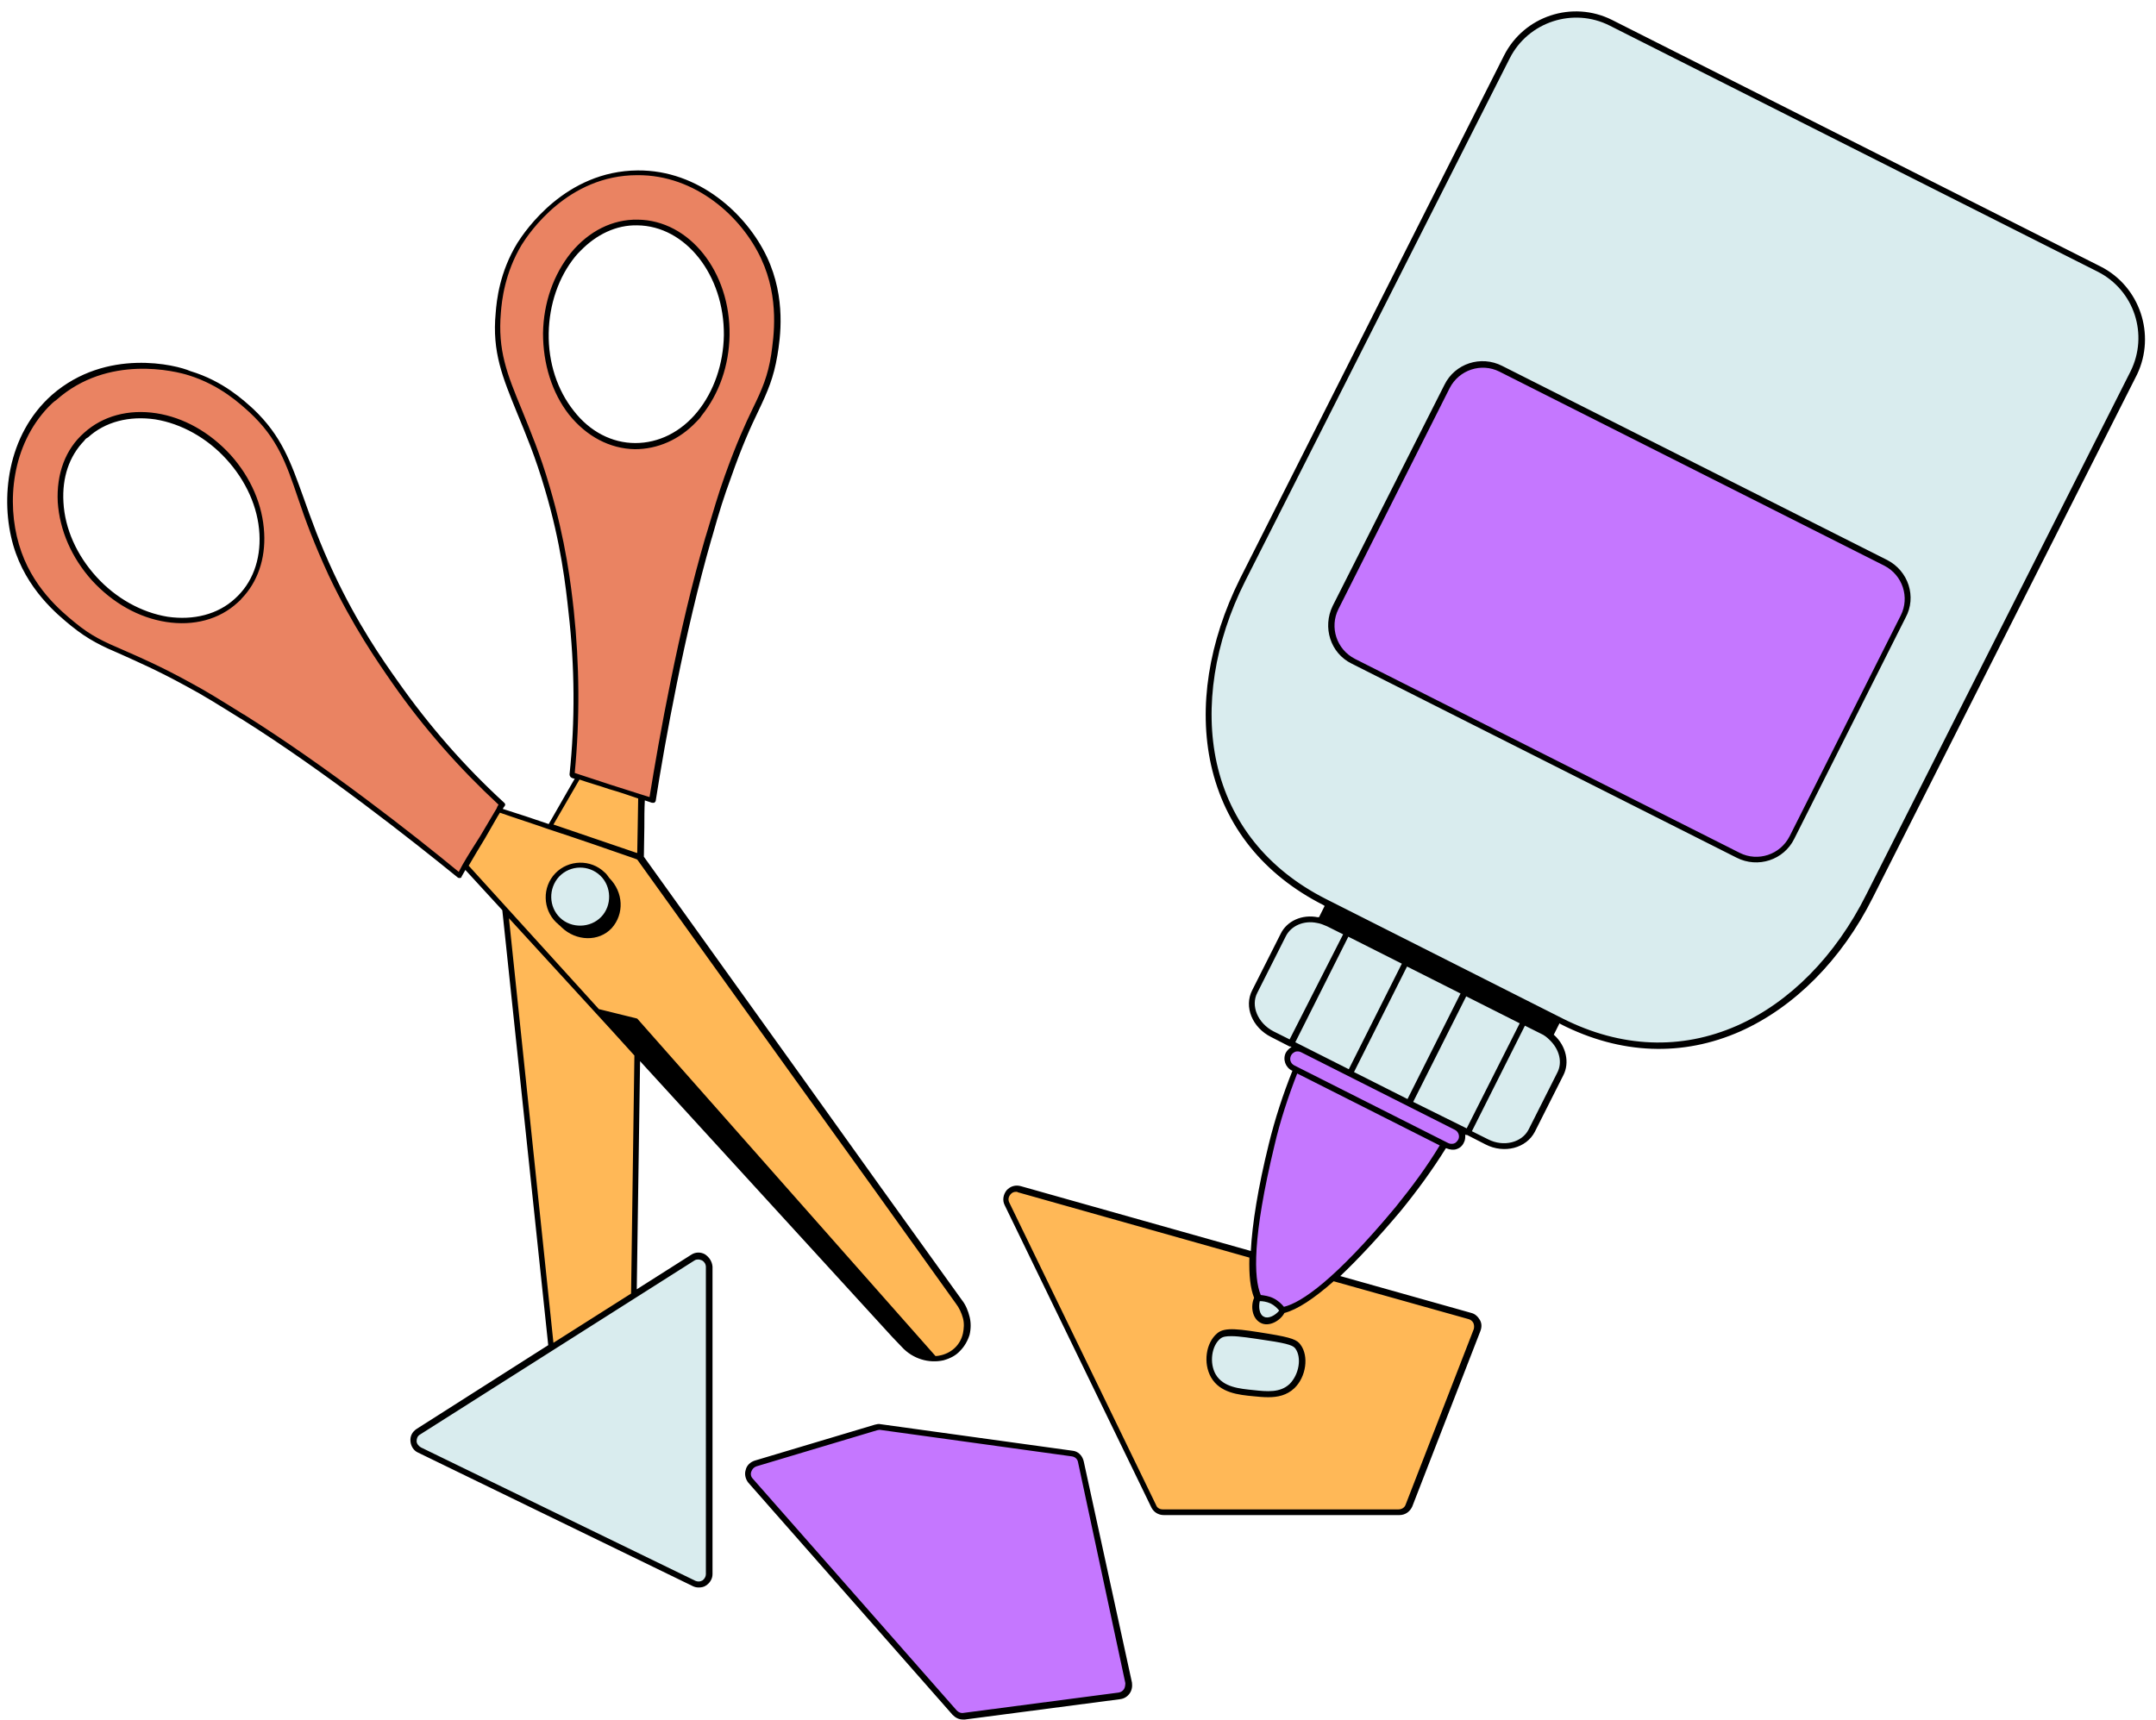
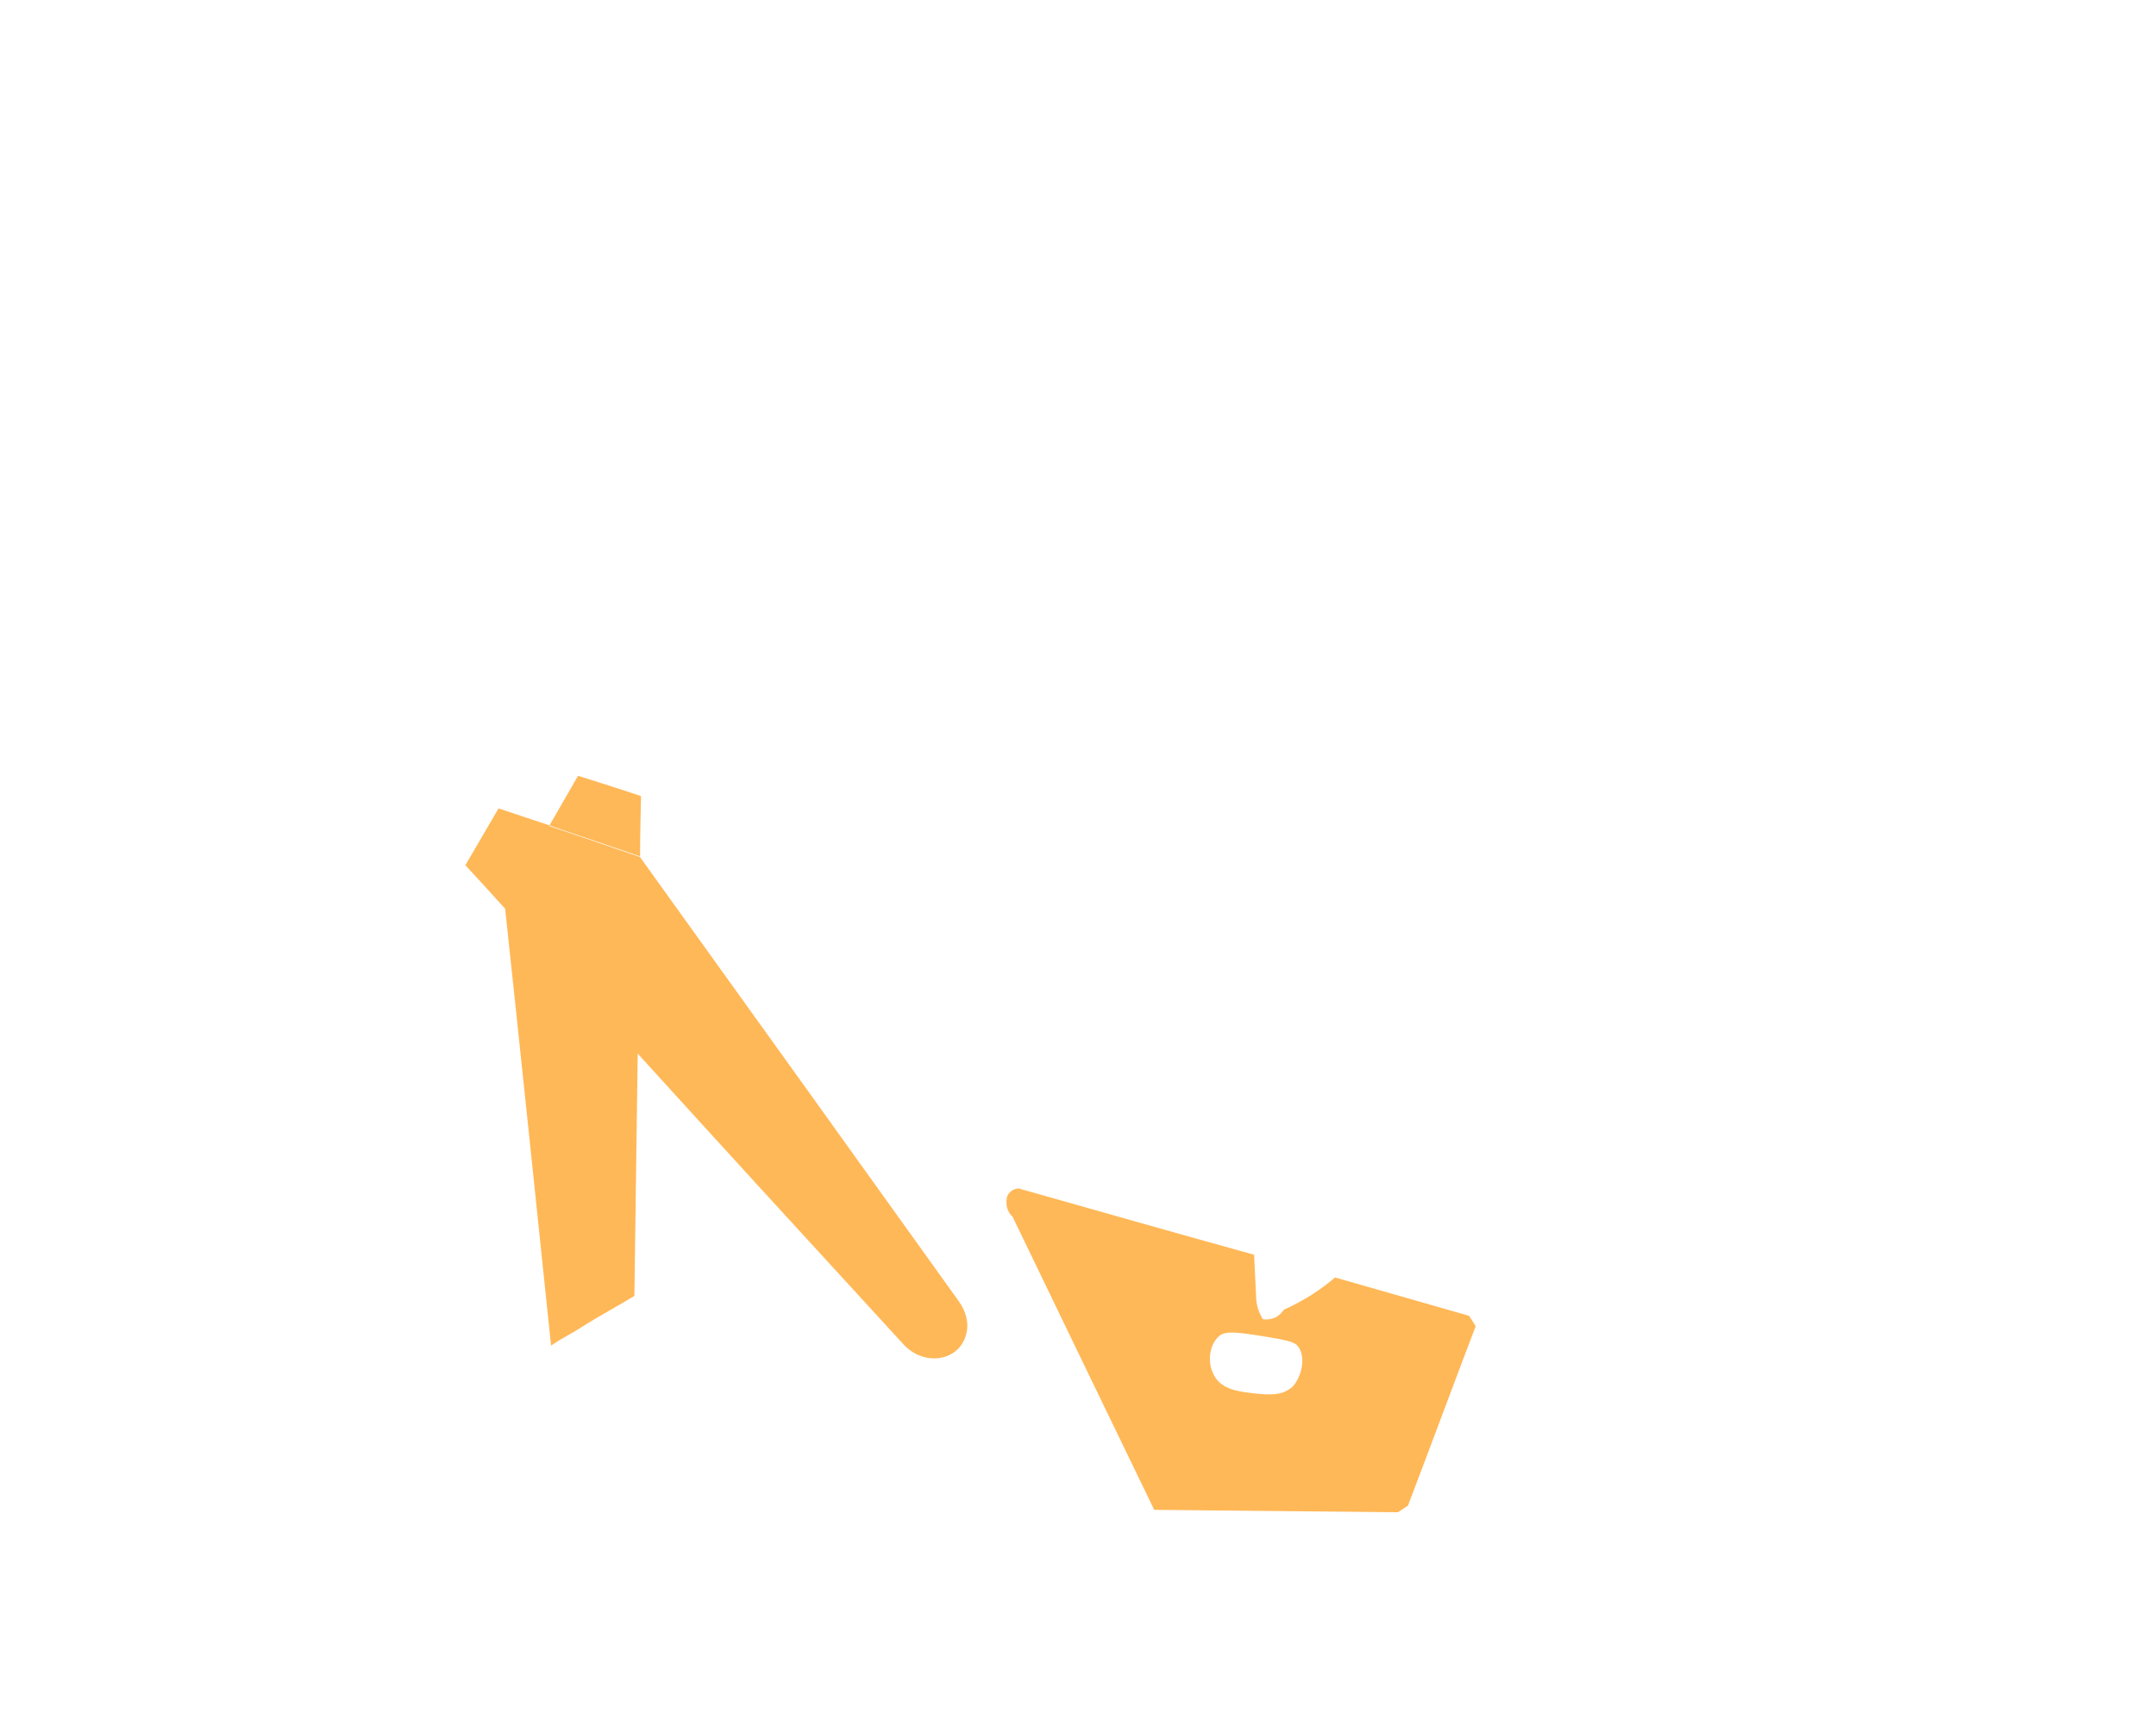
<svg xmlns="http://www.w3.org/2000/svg" height="363" preserveAspectRatio="xMidYMid meet" version="1.0" viewBox="-1.5 -2.4 455.4 363.3" width="455" zoomAndPan="magnify">
  <g id="change1_1">
-     <path d="M38.4,76.2c-1.8-0.5-17-4.9-28.6,5.3c-9.9,8.6-10.7,22.2-8,31.2c2.7,9.1,9.3,14.5,12,16.7 c6.4,5.3,10.4,5,24.3,12.7c3.9,2.2,6.5,3.7,11.6,7c19.1,11.9,39.4,28.3,45.7,33.6c0.4-0.7,0.8-1.3,1.2-2.1c2.3-4,4.7-8,7-12 c0.2-0.4,0.4-0.8,0.7-1.2c-6.1-5.6-14.4-14.1-22.6-25.8c-3.3-4.6-8.5-12.1-13.6-22.9C60,100.9,60.8,92.8,51.4,84 C49.4,82.1,45.1,78.2,38.4,76.2z M46.8,94.1c8.8,9.7,9.6,23.2,1.7,30.3c-7.8,7.1-21.3,5-30-4.6c-8.8-9.7-9.6-23.2-1.7-30.3 C24.5,82.4,38,84.5,46.8,94.1z M133,34c-15.4,0.1-23.9,13.4-24.9,15c-3.7,6-4.3,11.7-4.5,14.6c-1.1,12.8,4.8,18.3,10.4,37 c3.4,11.4,4.4,20.5,5.1,26.2c1.6,14.1,1.1,26,0.2,34.3c0.4,0.2,0.9,0.3,1.3,0.4c4.4,1.4,8.9,2.9,13.3,4.3c0.8,0.2,1.5,0.5,2.3,0.7 c1.3-8.1,5.6-33.8,11.9-55.5c1.7-5.8,2.5-8.6,4-12.9c5.3-15,8.5-17.4,9.8-25.7c0.6-3.5,1.9-11.9-2.2-20.5 C155.8,43.5,146.2,33.9,133,34z M152.1,68.4c-0.1,13.1-8.8,23.5-19.3,23.4c-10.6-0.1-19-10.8-18.9-23.8c0.1-13.1,8.8-23.5,19.3-23.4 C143.7,44.7,152.2,55.3,152.1,68.4z" fill="#EA8362" />
-   </g>
+     </g>
  <g id="change2_1">
    <path d="M202.6,275.9c0.3,1.2,0.3,2.4,0,3.5c-1.4,5.8-8.8,7-13.2,2.3c-18.8-20.5-37.5-40.9-56.2-61.5 c-0.2,17.1-0.5,34.1-0.7,51.2c-3.6,2.2-7.4,4.2-11,6.5c-2.1,1.4-4.5,2.5-6.6,4c-3.2-30.7-6.4-61.5-9.7-92.3c0,0,0,0,0,0 c-2.8-3.1-5.6-6.2-8.4-9.2c2.3-4,4.7-8,7-12c3.6,1.2,7.2,2.4,10.8,3.6c6.3,2.2,12.7,4.3,19,6.5c0,0,0.1,0.2,0.1,0.2 c22.4,31.2,44.9,62.5,67.3,93.8C201.8,273.6,202.3,274.7,202.6,275.9z M133.7,178.8c0-4.3,0.1-8.6,0.2-13c-4.4-1.5-8.9-2.9-13.3-4.3 c-2,3.5-4.1,7.1-6.1,10.6c6.4,2.2,12.7,4.3,19,6.5C133.6,178.6,133.7,178.7,133.7,178.8z M310.2,277.8c-4.8,12.6-9.5,25.3-14.3,37.9 c-0.7,0.5-1.4,0.9-2.1,1.4c-17.2-0.2-34.3-0.3-51.5-0.5c-10-20.6-19.9-41.2-29.9-61.9c-0.3-0.3-1.3-1.3-1.3-2.9 c0-0.5-0.1-1.5,0.7-2.3c0.7-0.7,1.6-0.8,1.9-0.8c16.6,4.7,33.1,9.4,49.7,14c0.1,2.8,0.3,5.6,0.4,8.4c0,1,0.1,2.4,0.8,4 c0.2,0.4,0.4,0.8,0.6,1.2c0.4,0.1,1.5,0.2,2.8-0.4c0.9-0.5,1.4-1.2,1.7-1.6c1.8-0.8,3.7-1.8,5.8-3.1c2-1.3,3.6-2.5,5-3.7 c9.4,2.7,18.9,5.4,28.3,8.1C309.3,276.4,309.8,277.1,310.2,277.8z M272.7,282.1c-0.5-0.7-1.3-1.2-6.3-2c-6-1-9-1.4-10.3-0.3 c-2.2,1.8-2.7,5.8-1.1,8.5c1.7,3,5.3,3.3,8.5,3.7c2.9,0.3,5.9,0.6,8.1-1.5C273.6,288.2,274.3,284.2,272.7,282.1z" fill="#FFB857" />
  </g>
  <g id="change3_1">
-     <path d="M273.5,219.3l32.5,16.4c1.1,0.6,1.5,1.9,1,3c-0.3,0.6-0.8,0.9-1.3,1.1c-0.5,0.2-1.1,0.1-1.7-0.1l-32.5-16.4 c-1.1-0.6-1.5-1.9-1-3c0.3-0.6,0.8-0.9,1.3-1.1C272.4,219,273,219,273.5,219.3z M226.8,306.5c-0.2-0.9-0.9-1.6-1.9-1.7 c-13.5-1.9-27-3.7-40.5-5.6c-0.3,0-0.6,0-0.9,0.1c-8.5,2.5-16.9,5-25.4,7.6c-1.6,0.5-2.1,2.4-1,3.6c14.4,16.3,28.7,32.7,43.1,49 c0.5,0.6,1.2,0.8,2,0.7c10.9-1.4,21.8-2.8,32.8-4.3c1.3-0.2,2.2-1.4,1.9-2.7C233.4,337.6,230.1,322.1,226.8,306.5z M400.6,127.9 l-23.5,46.7c-2.1,4.2-7.3,5.9-11.4,3.8l-81.3-41c-4.2-2.1-5.9-7.3-3.8-11.4l23.5-46.7c2.1-4.2,7.2-5.9,11.4-3.8l81.3,41 C401.1,118.6,402.7,123.8,400.6,127.9z M272.2,223.5l31.3,15.8c-2.3,3.8-5.5,8.5-9.8,13.6c-3.6,4.3-16.7,19.9-24.5,21.4 c-0.3-0.5-1-1.3-2.2-1.9c-1.2-0.6-2.3-0.6-2.9-0.6c-3.4-7.2,1.4-26.9,2.8-32.4C268.6,233,270.5,227.7,272.2,223.5z" fill="#C577FF" />
-   </g>
+     </g>
  <g id="change4_1">
-     <path d="M114.9,189.9c-0.8-2.5-0.3-5.3,1.5-7.2c2-2.1,5.1-2.6,7.9-1.5c0.5,0.3,1,0.6,1.4,1c2.7,2.6,2.8,6.8,0.2,9.5 c-2.6,2.7-6.8,2.8-9.5,0.2C115.8,191.3,115.3,190.7,114.9,189.9z M144.8,263.3c-19.3,12.3-38.7,24.6-58,36.8 c-1.5,0.9-1.3,3.1,0.2,3.9c19.3,9.4,38.7,18.8,58,28.2c1.5,0.7,3.2-0.4,3.2-2v-65C148.2,263.4,146.3,262.4,144.8,263.3z M324.2,215.6L279,192.7c-0.7-0.4-1.5-0.6-2.2-0.8c-3-0.5-6,0.6-7.3,3.1l-6,11.9c-1.5,3.2,0.1,7.3,3.8,9.1l6.3,3.2h0l32.5,16.4 l6.4,3.2c3.7,1.8,7.9,0.8,9.5-2.4l6-11.9c1.3-2.5,0.5-5.7-1.8-7.7C325.6,216.4,325,215.9,324.2,215.6z M449.1,76.4l-55.8,110.5 c-13.2,26.1-38.9,39.7-64.9,26.5l-50.1-25.3c-26.1-13.2-30.4-42-17.3-68L316.8,9.6c4.1-8,13.9-11.3,21.9-7.2l103.1,52 C450,58.5,453.2,68.3,449.1,76.4z M396.9,116.5l-81.3-41c-4.2-2.1-9.2-0.4-11.4,3.8l-23.5,46.7c-2.1,4.2-0.5,9.3,3.8,11.4l81.3,41 c4.2,2.1,9.3,0.5,11.4-3.8l23.5-46.7C402.7,123.8,401.1,118.6,396.9,116.5z M266.4,280c-6-1-9-1.4-10.3-0.3 c-2.2,1.8-2.7,5.8-1.1,8.5c1.7,3,5.3,3.3,8.5,3.7c2.9,0.3,5.9,0.6,8.1-1.5c2.2-2.1,2.9-6.1,1.3-8.3 C272.2,281.4,271.4,280.8,266.4,280z M269.4,274.5C269.3,274.5,269.3,274.4,269.4,274.5c-0.4-0.5-1-1.4-2.2-2 c-1.2-0.6-2.3-0.6-2.9-0.6c0,0-0.1,0-0.1,0c-0.7,1.5-0.4,3.8,1,4.5C266.5,277.1,268.6,275.9,269.4,274.5z" fill="#D9ECEE" />
-   </g>
+     </g>
  <g id="change5_1">
-     <path d="M127.2,183.1c-0.3-0.4-0.6-0.9-1-1.2c-2.9-2.8-7.6-2.7-10.4,0.2c-2.8,2.9-2.7,7.6,0.2,10.4c0.3,0.2,0.5,0.5,0.8,0.7 c0.1,0.1,0.2,0.2,0.3,0.3c3.1,3,7.9,3.1,10.6,0.2C130.4,190.7,130.2,186.1,127.2,183.1z M116.6,182.8c2.4-2.5,6.3-2.5,8.7-0.2 s2.5,6.3,0.2,8.7s-6.3,2.5-8.7,0.2S114.3,185.3,116.6,182.8z M47.2,93.7c-4.4-4.8-9.9-7.9-15.7-8.8C25.6,84,20.2,85.5,16.3,89 c-4,3.5-5.9,8.7-5.6,14.7c0.4,5.9,2.9,11.7,7.2,16.5c4.4,4.8,9.9,7.9,15.7,8.8c5.8,0.9,11.2-0.5,15.1-4.1c0.3-0.3,0.6-0.5,0.8-0.8 c3.4-3.5,5.1-8.4,4.8-13.9C54,104.3,51.5,98.5,47.2,93.7z M48.1,124.1c-3.6,3.3-8.7,4.6-14.2,3.8c-5.5-0.9-10.9-3.9-15-8.4 c-4.2-4.6-6.7-10.2-7-15.8c-0.3-5.2,1.2-9.7,4.4-13c0.2-0.3,0.4-0.5,0.8-0.7c3.6-3.3,8.7-4.6,14.2-3.8c5.5,0.9,10.9,3.9,15,8.4 c4.2,4.6,6.7,10.2,7,15.8C53.6,115.9,51.8,120.8,48.1,124.1z M145.6,86.7c0.4-0.4,0.8-0.8,1.1-1.3c3.7-4.6,5.8-10.6,5.9-17 c0.2-13.4-8.5-24.3-19.4-24.4c-5.3-0.1-10.3,2.4-14.1,7c-3.7,4.6-5.8,10.6-5.9,17c0,6.5,1.9,12.6,5.5,17.2c3.7,4.6,8.6,7.2,13.9,7.3 C137.4,92.5,142,90.5,145.6,86.7z M119.7,84.4c-3.5-4.4-5.4-10.2-5.3-16.4c0.1-6.1,2.1-11.9,5.6-16.2c0.4-0.5,0.7-0.8,1.1-1.2 c3.4-3.5,7.6-5.5,12-5.4c10.2,0.1,18.4,10.5,18.3,23.2c-0.1,6.1-2.1,11.9-5.6,16.2c-3.5,4.3-8.2,6.6-13.1,6.6 C127.8,91.2,123.1,88.8,119.7,84.4z M227.4,306.3c-0.3-1.2-1.2-2.1-2.4-2.2l-40.5-5.6c-0.4-0.1-0.8,0-1.2,0.1l-25.4,7.6 c-0.9,0.3-1.7,1-1.9,2c-0.3,0.9,0,2,0.6,2.7l43.1,49c0.6,0.6,1.3,1,2.2,1c0.1,0,0.2,0,0.4,0l32.8-4.3c0.8-0.1,1.5-0.5,2-1.2 c0.5-0.7,0.6-1.5,0.5-2.3L227.4,306.3z M235.9,354.5c-0.3,0.4-0.6,0.6-1.1,0.7l-32.8,4.3c-0.5,0.1-1-0.1-1.4-0.5l-43.1-49 c-0.4-0.4-0.5-1-0.3-1.5c0.2-0.5,0.5-0.9,1.1-1.1l25.4-7.6c0.1,0,0.3-0.1,0.5-0.1c0.1,0,0.1,0,0.2,0l40.5,5.6 c0.7,0.1,1.2,0.6,1.3,1.2l10,46.7C236.2,353.7,236.1,354.2,235.9,354.5z M147.4,262.6c-0.9-0.5-2-0.5-2.9,0.1L133,270 c0.2-16.1,0.5-32.2,0.7-48.2c17.7,19.4,35.5,38.8,53.2,58.2l2.1,2.2c2.3,2.5,5.7,3.5,8.8,2.8c1.4-0.4,2.6-1,3.5-2 c0.9-0.9,1.6-2.1,2-3.4c0.3-1.3,0.3-2.6,0-3.8c-0.3-1.2-0.8-2.5-1.6-3.5c-11.4-15.8-22.7-31.6-34-47.4c-11-15.4-22.2-30.9-33.2-46.3 c0-2.1,0.1-4.1,0.1-6.2c0-1.9,0-3.8,0.1-5.7l1.5,0.5c0.1,0,0.3,0,0.5,0c0,0,0.1-0.1,0.1-0.1c0.1-0.1,0.2-0.2,0.2-0.3 c1.9-12.2,6.1-35.6,11.8-55.4l0.1-0.3c1.6-5.7,2.5-8.5,4-12.6c2.3-6.6,4.2-10.8,5.8-14.1c2-4.2,3.2-7,4-11.7 c0.6-3.6,1.9-12.1-2.2-20.8c-4.3-9.1-14.4-18.4-27.3-18.3c-15.3,0.1-23.8,12.8-25.4,15.3c-3.8,6.2-4.4,12.2-4.6,14.8 c-0.8,8.3,1.5,13.7,4.5,21.1c1.8,4.4,3.9,9.3,5.9,16.2c3.4,11.4,4.4,20.5,5,26.1c1.3,11.3,1.4,22.8,0.2,34.1c0,0.3,0.2,0.6,0.4,0.7 c0.2,0.1,0.4,0.2,0.7,0.2l-5.5,9.6c-3.2-1.1-6.5-2.2-9.7-3.2c0.1-0.2,0.2-0.4,0.4-0.6c0.2-0.3,0.1-0.5-0.1-0.7 c-8.4-7.7-15.9-16.3-22.5-25.7c-3.2-4.5-8.5-12.1-13.5-22.8c-3-6.4-4.8-11.5-6.4-16c-2.7-7.5-4.6-13-10.6-18.7 c-1.9-1.7-6.3-5.9-13.3-8C35.8,74.7,21,71,9.5,81c-9.6,8.5-11,22.1-8.2,31.8c2.7,9.3,9.4,14.7,12.2,17c3.7,3,6.5,4.3,10.7,6.1 c3.3,1.5,7.5,3.3,13.7,6.7c3.9,2.1,6.4,3.7,11.4,6.8l0.2,0.1c17.5,11,36.1,25.7,45.7,33.5c0.1,0.1,0.3,0.1,0.5,0.1 c0.1,0,0.2-0.1,0.3-0.2c0,0,0-0.1,0-0.1l0.8-1.4l7.8,8.5l9.7,91.9l-27.8,17.7c-0.9,0.6-1.4,1.5-1.3,2.6s0.7,2,1.6,2.4l58,28.2 c0.4,0.2,0.8,0.3,1.3,0.3c0.5,0,1.1-0.1,1.5-0.4c0.8-0.5,1.4-1.4,1.4-2.4v-65C148.9,264.1,148.3,263.2,147.4,262.6z M119.7,126.6 c-0.6-5.5-1.7-14.7-5.1-26.2c-2-6.9-4.1-11.8-5.9-16.3c-3.1-7.5-5.1-12.5-4.4-20.5c0.2-2.5,0.8-8.3,4.4-14.3 c1.5-2.4,9.7-14.7,24.4-14.7c12.3-0.1,22.1,8.8,26.2,17.7c3.9,8.4,2.6,16.6,2.1,20.2c-0.7,4.5-1.9,7.3-3.9,11.4 c-1.6,3.3-3.5,7.5-5.9,14.2c-1.5,4.2-2.3,7.1-4,12.7l-0.1,0.3c-5.7,19.5-9.8,42.5-11.8,54.9l-1.6-0.5c-2.2-0.7-4.4-1.4-6.6-2.1 c-2.2-0.7-4.5-1.5-6.7-2.2c-0.3-0.1-0.6-0.2-0.9-0.3C121,149.4,120.9,138,119.7,126.6z M120.9,162.3c2,0.7,4.2,1.3,6.2,2 c2.1,0.6,4.2,1.3,6.2,2c0,2-0.1,4-0.1,6c0,1.8-0.1,3.7-0.1,5.5l-0.1,0c-5.9-2-11.7-4-17.6-6L120.9,162.3z M96.2,180.3l-0.8,1.5 c-9.7-8-28.1-22.4-45.3-33.2l-0.2-0.1c-5-3.1-7.5-4.7-11.4-6.8c-6.2-3.4-10.4-5.2-13.8-6.7c-4.2-1.8-6.9-3-10.4-5.9 c-2.8-2.3-9.2-7.5-11.8-16.5c-2.6-8.8-1.6-20.9,6.3-29.1c0.5-0.5,1-1,1.6-1.4c10.9-9.7,25.2-6.1,28-5.2c6.7,2.1,10.9,6.1,12.8,7.8 c5.9,5.5,7.7,10.6,10.3,18.3c1.5,4.5,3.4,9.6,6.4,16.1c5.1,10.8,10.4,18.4,13.6,23c6.5,9.3,14,17.8,22.3,25.5 c-0.2,0.3-0.3,0.5-0.4,0.8l-3.5,5.9C98.7,176.2,97.4,178.2,96.2,180.3z M97.5,180.5c1.1-1.9,2.3-3.9,3.4-5.7l2.7-4.7l0.5-0.8 c3.4,1.2,6.9,2.3,10.3,3.5c6.1,2,12.2,4.1,18.2,6.2l0.5,0.2l0,0c11.1,15.5,22.2,30.9,33.3,46.4c11.4,15.8,22.7,31.6,34,47.4 c0.7,0.9,1.2,2,1.5,3.1c0.3,1.1,0.2,2.2,0,3.2c-0.5,2.3-2.2,4-4.5,4.6c-0.4,0.1-0.9,0.2-1.3,0.2c-21-23.8-42-47.5-63-71.3 c-2.7-0.7-5.4-1.3-8.1-2L97.5,180.5z M106,191.6l21.7,23.7l4.8,5.3c-0.2,16.7-0.5,33.5-0.7,50.3l-16.4,10.4L106,191.6z M147.6,330.2 c0,0.5-0.3,1-0.7,1.3c-0.5,0.3-1,0.3-1.5,0.1c0,0,0,0,0,0l-58-28.2c-0.5-0.3-0.9-0.8-0.9-1.3c0-0.6,0.2-1.1,0.7-1.4l58-36.8 c0.3-0.2,0.6-0.2,0.8-0.2c0.3,0,0.5,0.1,0.8,0.2c0.5,0.3,0.8,0.8,0.8,1.4V330.2z M397.1,115.9l-81.3-41c-4.5-2.3-10-0.5-12.2,4 L280,125.6c-2.2,4.5-0.5,10,4,12.2l81.3,41c4.5,2.3,10,0.5,12.2-4l23.5-46.7C403.4,123.7,401.6,118.2,397.1,115.9z M400,127.6 l-23.5,46.7c-2,3.9-6.7,5.4-10.5,3.5l-81.3-41c-3.9-2-5.4-6.7-3.5-10.5l23.5-46.7c2-3.9,6.7-5.4,10.5-3.5l81.3,41 C400.4,119.1,401.9,123.8,400,127.6z M442.2,53.9L339,1.8c-8.4-4.2-18.6-0.8-22.8,7.5l-55.8,110.6c-6.6,13.3-8.8,27.1-6.1,39.3 c2.9,13,11.1,23.2,23.7,29.6l0.3,0.2l-1.2,2.4c-0.1,0-0.1-0.1-0.2,0c-3.4-0.7-6.6,0.8-7.9,3.5l-6,11.9c-1.8,3.5,0,7.9,4,9.9l3.9,2 c0,0,0,0,0.1,0c0.1,0,0,0,0.1,0l0.2,0.1c-0.5,0.3-0.9,0.7-1.2,1.2c-0.7,1.4-0.1,3.1,1.3,3.8l0.1,0c-2,5-3.7,10.2-5,15.5 c-2.3,9.3-3.5,16.9-3.8,22.6l-48.6-13.7c-1.1-0.3-2.2,0-3,0.9c-0.7,0.9-0.9,2.1-0.4,3.1l31,63.9c0.5,1,1.5,1.6,2.6,1.6h49.8 c1.2,0,2.2-0.7,2.7-1.8l14.4-37.1c0.3-0.8,0.3-1.6-0.1-2.3c-0.4-0.7-1-1.3-1.8-1.5l-27.7-7.8c3.7-3.5,8-8.1,12.8-13.8 c3.5-4.3,6.7-8.7,9.5-13.2l0.1,0c0.7,0.3,1.5,0.4,2.1,0.2c0.7-0.2,1.3-0.7,1.6-1.4c0.3-0.5,0.3-1.1,0.3-1.7l0.2,0.1c0,0,0,0,0.1,0 c0,0,0,0,0.1,0l3.9,2c3.9,2,8.6,0.8,10.4-2.7l6-11.9c1.4-2.7,0.6-6.2-1.9-8.5c-0.1,0-0.1-0.1-0.1-0.1l1.2-2.4l0.3,0.2 c12.6,6.4,25.7,6.9,37.9,1.5c11.4-5.1,21.4-15.1,28-28.3l55.8-110.5C453.9,68.3,450.5,58.1,442.2,53.9z M270.9,217.2l-3.4-1.7 c-3.3-1.7-4.9-5.4-3.4-8.2l6-11.9c1.1-2.2,3.8-3.4,6.6-2.8c0.7,0.1,1.4,0.4,2.1,0.7l3.4,1.7L270.9,217.2z M283.4,223.5l-11.3-5.7 l11.2-22.3l11.3,5.7L283.4,223.5z M295.7,201.8l11.3,5.7l-11.2,22.3l-11.3-5.7L295.7,201.8z M308.7,276.3c0.4,0.1,0.8,0.4,1,0.8 c0.2,0.4,0.2,0.9,0.1,1.3l-14.4,37.1c-0.2,0.6-0.8,1-1.5,1h-49.8c-0.6,0-1.2-0.3-1.4-0.9l-31-63.9c-0.3-0.6-0.2-1.2,0.2-1.7 c0.3-0.4,0.7-0.6,1.2-0.6c0.1,0,0.3,0,0.4,0.1l48.9,13.8c-0.1,3.7,0.2,6.5,1,8.5c-0.8,1.8-0.4,4.4,1.4,5.3c1.7,0.9,4.1-0.4,5-2.1 c2.7-0.7,6.2-3,10.4-6.7L308.7,276.3z M264.6,272.5c0.6,0,1.4,0.1,2.3,0.5c0.8,0.4,1.4,1,1.8,1.5c-0.8,1-2.3,1.8-3.2,1.3 C264.5,275.4,264.3,273.7,264.6,272.5z M293.3,252.6c-12.8,15.4-19.9,20.2-23.6,21.1c-0.5-0.6-1.2-1.3-2.2-1.8s-2-0.6-2.7-0.7 c-1.5-3.6-1.8-12.1,2.9-31.6c1.2-5.2,2.9-10.3,4.8-15.2l30.1,15.2C299.9,244.1,296.7,248.4,293.3,252.6z M306.5,238.4 c-0.2,0.3-0.5,0.7-0.9,0.8c-0.4,0.1-0.8,0.1-1.2-0.1l-32.5-16.4c-0.8-0.4-1.1-1.3-0.7-2.1c0.2-0.4,0.5-0.6,0.9-0.8 c0.4-0.1,0.8-0.1,1.2,0.1l32.5,16.4C306.6,236.7,306.9,237.7,306.5,238.4z M297,230.4l11.2-22.3l11.3,5.7L308.3,236L297,230.4z M327.4,224.3l-6,11.9c-1.4,2.8-5.3,3.8-8.6,2.1l-3.4-1.7l11.2-22.3l3.4,1.7c0.7,0.3,1.3,0.8,1.8,1.3 C327.9,219.3,328.6,222.1,327.4,224.3z M448.5,76.1l-55.8,110.5c-6.5,13-16.2,22.8-27.3,27.7c-11.8,5.2-24.5,4.7-36.8-1.5 l-50.1-25.3c-12.2-6.2-20.2-16.1-23-28.7c-2.6-11.8-0.5-25.5,6-38.4L317.4,9.9c3.9-7.7,13.4-10.8,21.1-6.9l103.1,52 C449.3,58.9,452.4,68.3,448.5,76.1z M255.6,279.3c-2.4,2-3,6.3-1.3,9.3c1.9,3.3,5.8,3.7,9,4c1,0.1,2,0.2,3.1,0.2 c2,0,3.9-0.4,5.5-1.9c2.5-2.4,3.1-6.8,1.3-9.2c-0.7-1-1.8-1.5-6.7-2.3C260.3,278.4,257.2,277.9,255.6,279.3z M272.1,282.5 c1.4,1.9,0.8,5.5-1.2,7.5c0,0,0,0,0,0c-2,1.9-4.8,1.6-7.6,1.3c-3-0.3-6.4-0.6-8-3.3c-1.4-2.4-0.9-6.1,1-7.6c0.5-0.4,1.2-0.5,2.3-0.5 c1.7,0,4.2,0.4,7.5,0.9C271,281.5,271.7,282,272.1,282.5z" />
-   </g>
+     </g>
</svg>